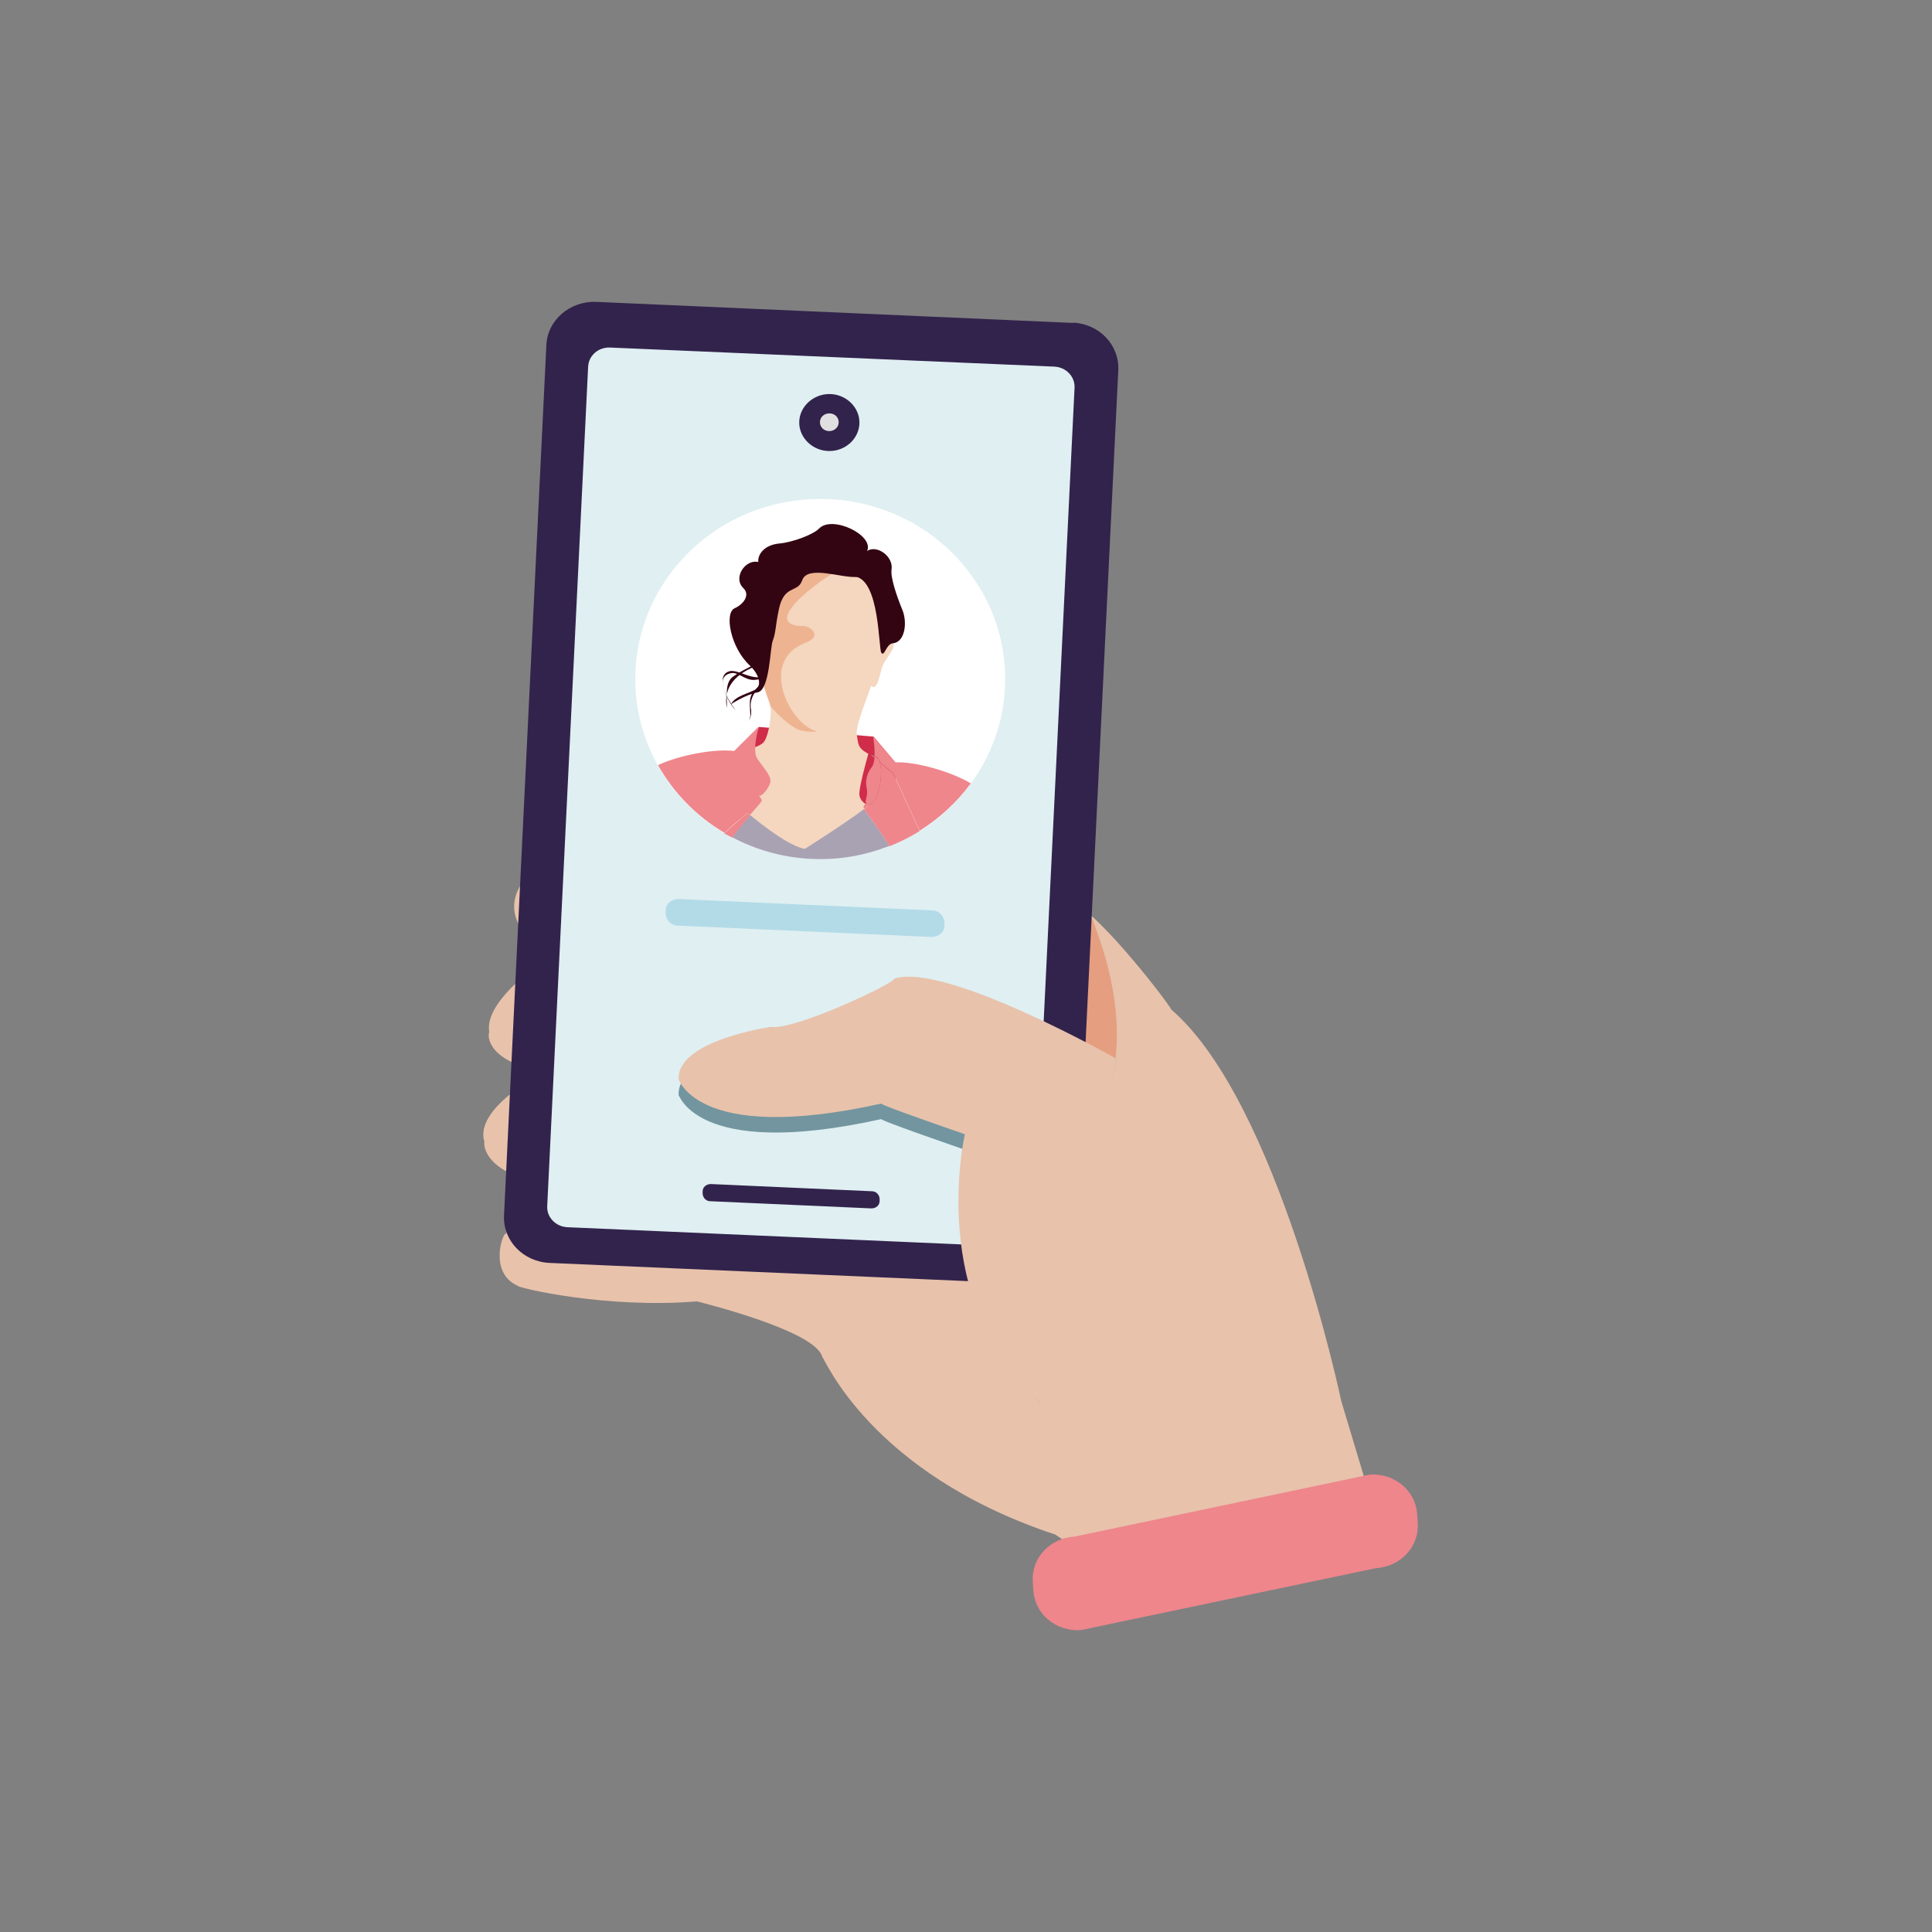
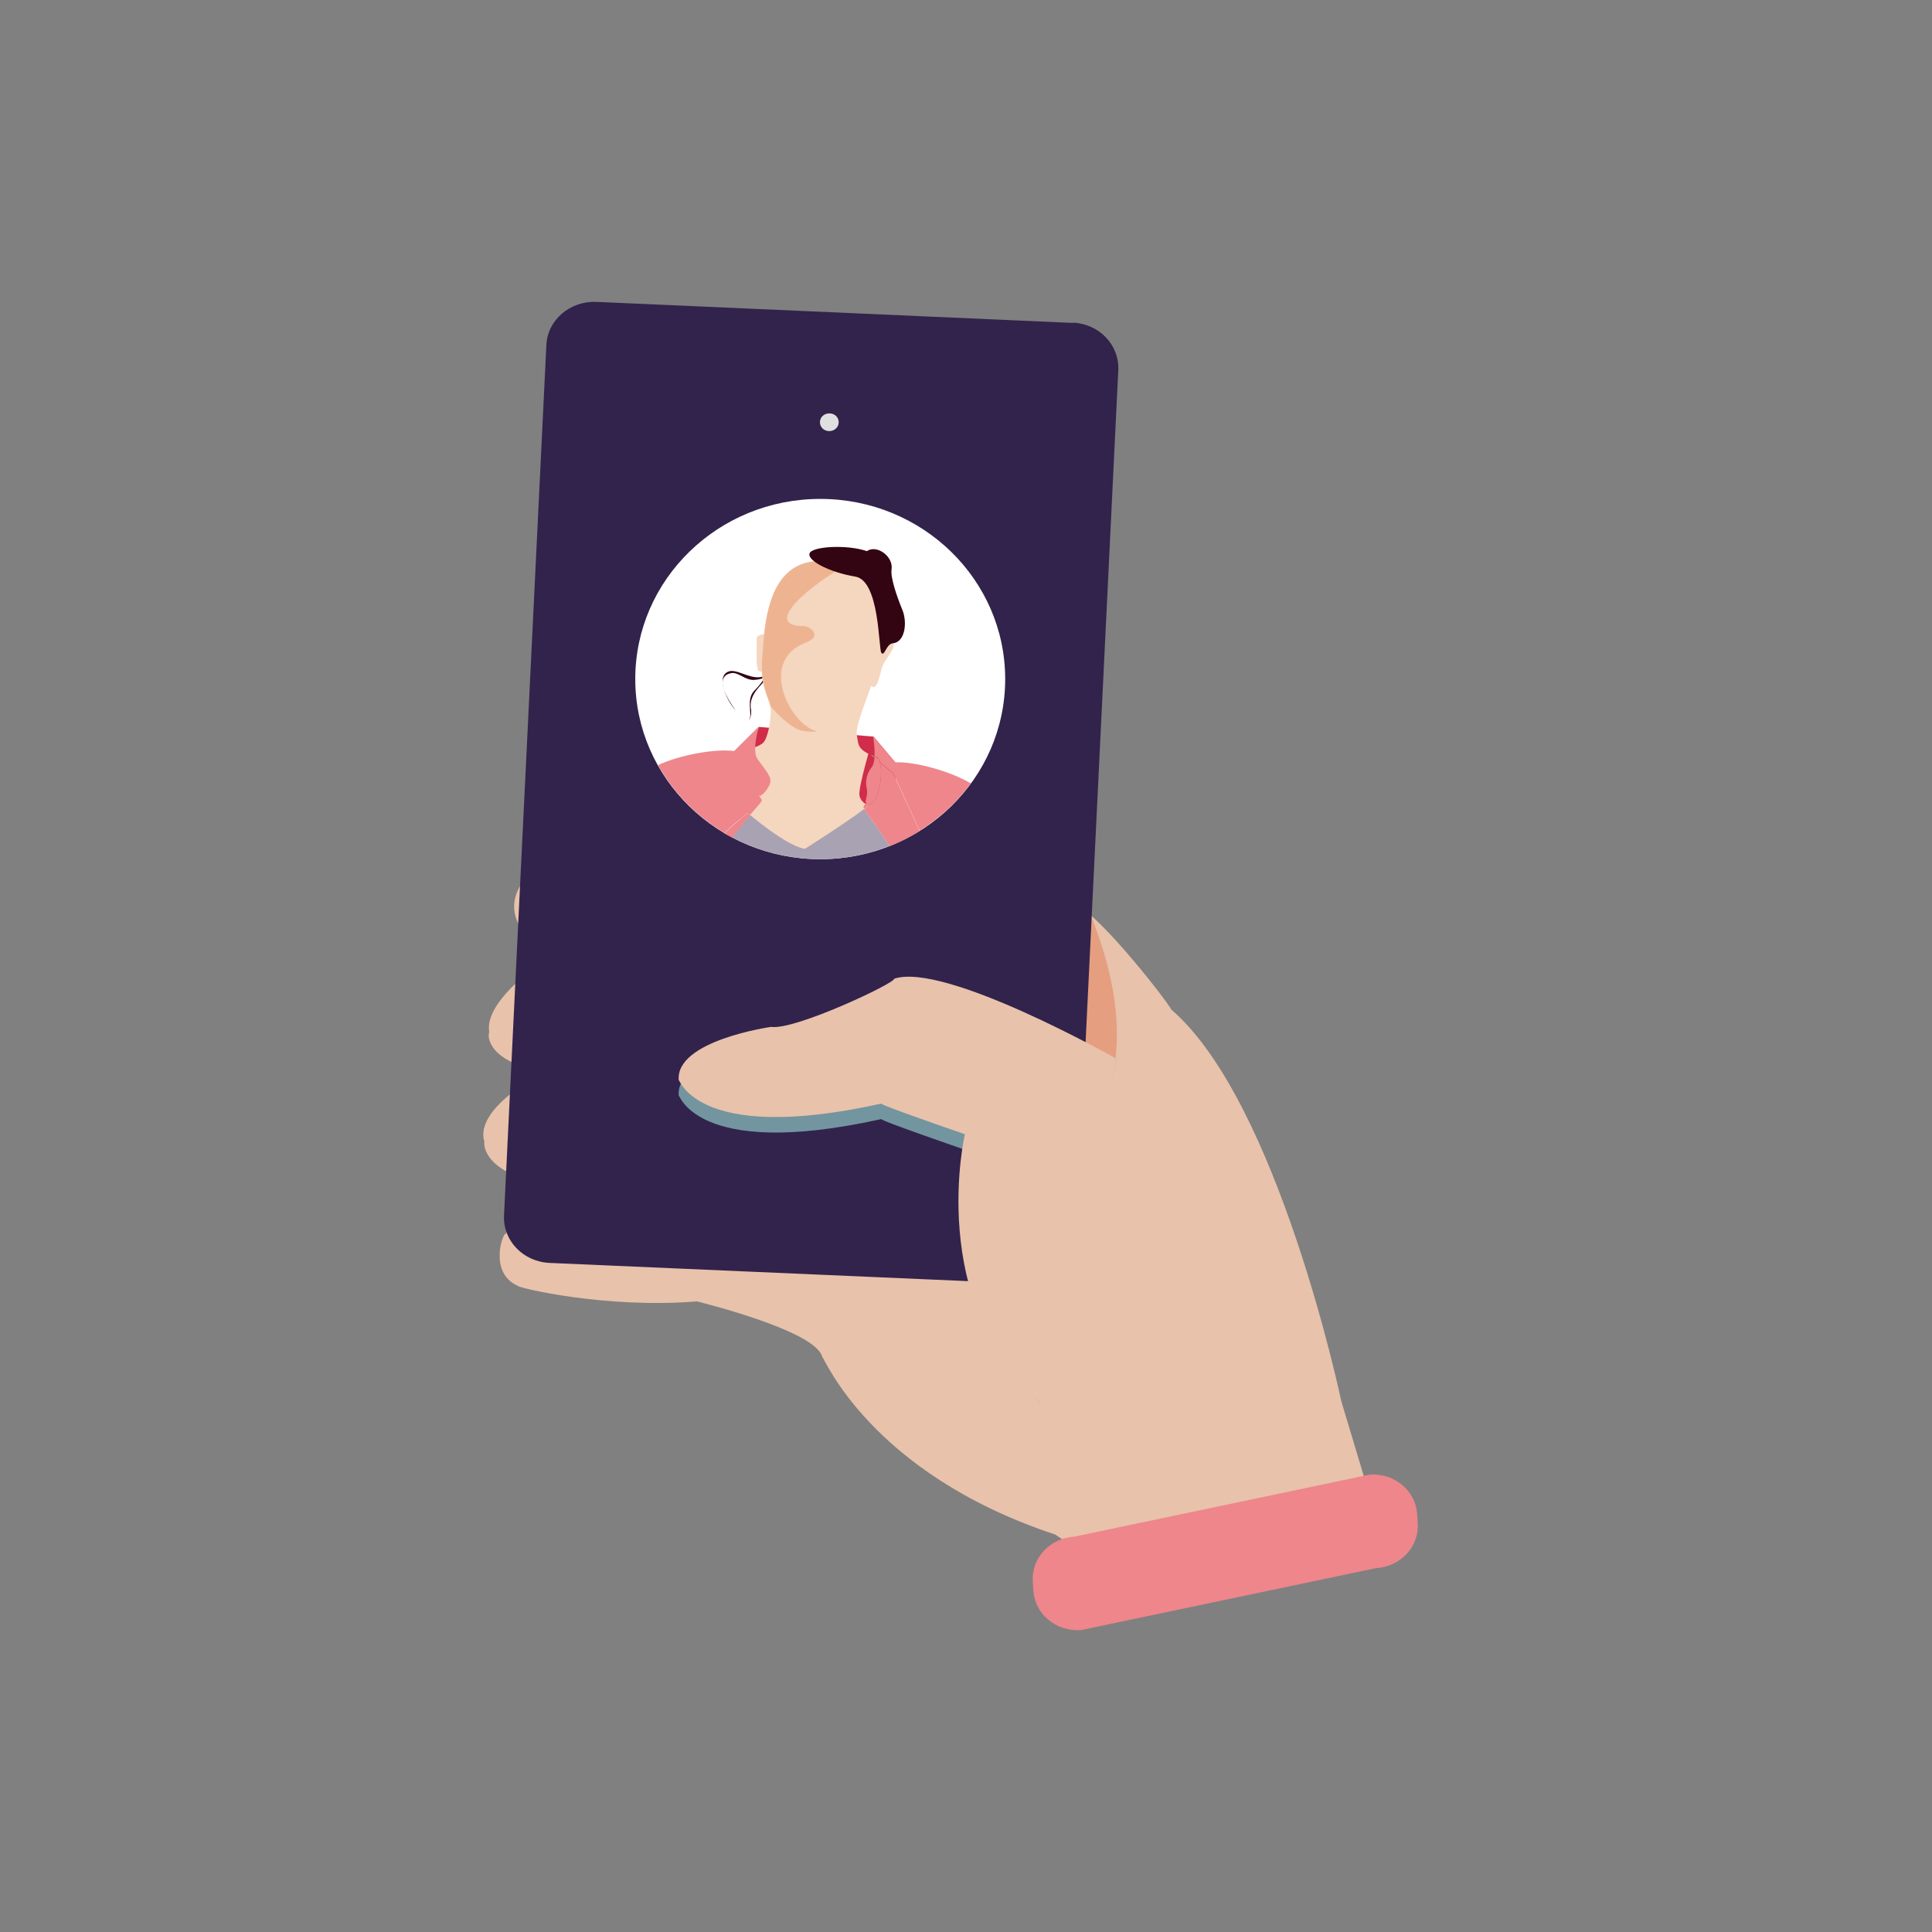
<svg xmlns="http://www.w3.org/2000/svg" width="64" height="64" viewBox="0 0 64 64" fill="none">
  <rect x="0" y="0" width="64" height="64" fill="#808080" stroke="none" />
  <g clip-path="url(#clip0_1009_12283)">
    <path d="M18.165 28.462C18.165 28.462 15.614 29.864 18.165 31.642C18.23 31.707 16.009 33.082 16.207 34.191C16.141 34.319 16.141 35.208 18.155 35.529C18.155 35.401 15.68 36.675 16.047 37.821C16.009 37.949 16.075 38.903 18.155 39.223C18.221 39.095 19.84 39.608 19.84 39.608C19.84 39.608 16.819 40.433 16.753 40.883C16.687 40.754 16.15 42.157 17.157 42.597C17.157 42.661 20.075 43.358 23.087 43.11C23.068 43.11 27.03 44.063 27.238 44.953C27.303 44.953 28.8 48.775 34.908 50.819C34.908 50.755 36.452 51.91 36.452 51.91L45.722 50.709L44.433 46.419C44.433 46.419 42.353 36.492 38.795 33.439C38.861 33.439 36.508 30.323 35.51 29.873C35.379 30.002 18.165 28.471 18.165 28.471H18.183L18.165 28.462Z" fill="#E8C2AB" />
    <path d="M19.407 40.507C19.407 40.507 24.113 40.699 24.913 41.203C25.045 41.268 30.551 42.853 31.633 40.846C31.567 40.745 40.574 38.646 35.388 28.718C35.322 28.783 30.457 28.269 30.457 28.269L19.407 40.507Z" fill="#E59E80" />
    <path d="M35.539 10.697L19.755 10C18.889 9.963 18.136 10.596 18.099 11.43L16.696 40.268C16.659 41.093 17.327 41.799 18.212 41.836L33.986 42.523C34.852 42.56 35.605 41.928 35.642 41.093L37.045 12.255C37.082 11.43 36.414 10.724 35.539 10.688H35.548L35.539 10.697Z" fill="#32234C" />
-     <path d="M19.483 12.136L18.127 39.957C18.108 40.323 18.41 40.635 18.796 40.653L33.506 41.295C33.901 41.313 34.221 41.029 34.24 40.663L35.596 12.842C35.614 12.475 35.313 12.163 34.927 12.145L20.217 11.513C19.821 11.494 19.501 11.778 19.483 12.145V12.136Z" fill="#DFEFF2" />
-     <path d="M27.473 14.941C28.028 14.941 28.47 14.51 28.47 13.997C28.47 13.483 28.019 13.053 27.473 13.053C26.927 13.053 26.475 13.483 26.475 13.997C26.475 14.51 26.927 14.941 27.473 14.941Z" fill="#32234C" />
    <path d="M27.473 14.281C27.642 14.281 27.783 14.152 27.783 13.987C27.783 13.822 27.651 13.694 27.473 13.694C27.294 13.694 27.162 13.822 27.162 13.987C27.162 14.152 27.294 14.281 27.473 14.281Z" fill="#E0E0E0" />
    <path d="M28.885 39.462L23.548 39.223C23.398 39.223 23.275 39.324 23.275 39.471V39.526C23.275 39.663 23.379 39.792 23.529 39.792L28.866 40.03C29.017 40.03 29.139 39.929 29.139 39.783V39.728C29.139 39.59 29.035 39.462 28.885 39.462Z" fill="#32234C" />
-     <path d="M30.88 30.158L22.485 29.782C22.24 29.782 22.052 29.938 22.052 30.167V30.249C22.052 30.46 22.221 30.662 22.456 30.662L30.852 31.038C31.096 31.038 31.285 30.882 31.285 30.653V30.57C31.285 30.359 31.115 30.158 30.88 30.158Z" fill="#B3DBE7" />
    <path d="M36.998 35.08C36.998 35.08 31.304 32.367 29.619 32.935C29.685 33.063 26.334 34.649 25.544 34.53C25.544 34.53 22.353 34.979 22.485 36.308C22.485 36.116 22.89 38.472 29.205 37.069C29.007 37.069 31.963 38.087 31.963 38.087C31.963 38.087 30.918 43.174 34.475 46.483C34.475 45.97 36.989 35.08 36.989 35.08H36.998Z" fill="#73959F" />
    <path d="M36.998 35.08C36.998 35.08 31.304 31.853 29.619 32.422C29.685 32.55 26.334 34.136 25.544 34.017C25.544 34.017 22.353 34.466 22.485 35.795C22.485 35.602 22.89 37.958 29.205 36.556C29.007 36.556 31.963 37.573 31.963 37.573C31.963 37.573 30.664 43.119 34.475 46.483C34.598 46.483 36.989 35.08 36.989 35.08H36.998Z" fill="#E8C2AB" />
    <path d="M45.374 48.848L35.596 50.902C34.786 50.947 34.165 51.607 34.212 52.387L34.231 52.689C34.278 53.459 34.974 54.055 35.803 54L45.581 51.947C46.391 51.901 47.012 51.241 46.965 50.462L46.946 50.159C46.899 49.389 46.203 48.793 45.374 48.848Z" fill="#EE868C" />
    <path d="M27.172 28.462C30.555 28.462 33.298 25.79 33.298 22.494C33.298 19.198 30.555 16.527 27.172 16.527C23.788 16.527 21.044 19.198 21.044 22.494C21.044 25.79 23.788 28.462 27.172 28.462Z" fill="white" />
    <path d="M25.807 20.936C25.807 20.936 25.722 21.183 25.609 21.523C25.581 21.605 25.562 21.706 25.562 21.816C25.6 22.073 25.543 22.357 25.355 22.531C25.082 22.815 24.79 23.108 24.884 23.53C24.884 23.613 24.884 23.677 24.866 23.732C24.828 23.832 24.809 23.887 24.809 23.887C24.809 23.887 24.828 23.814 24.856 23.713C24.856 23.42 24.762 23.081 25.016 22.852C25.327 22.531 25.524 22.192 25.459 21.752C25.459 21.651 25.477 21.55 25.506 21.468C25.609 21.119 25.675 20.881 25.675 20.881L25.797 20.945L25.807 20.936Z" fill="#330412" />
-     <path d="M26.08 21.174C25.901 21.532 25.618 21.889 25.28 21.981C24.555 22.21 23.934 22.623 24.075 23.448C24.094 23.081 24 22.632 24.273 22.421C24.894 21.972 25.694 21.862 25.995 21.046L26.08 21.174Z" fill="#330412" />
    <path d="M26.08 20.954C26.24 21.66 25.741 22.485 24.988 22.522C24.687 22.549 24.442 22.238 24.207 22.302C23.633 22.421 24.122 23.191 24.367 23.53C24.047 23.182 23.67 22.311 24.207 22.228C24.508 22.201 24.941 22.558 25.327 22.393C25.901 22.128 26.127 21.468 25.985 20.881L26.07 20.954H26.08Z" fill="#330412" />
    <path d="M28.931 24.401L28.903 25.024L24.884 24.758L25.138 24.08L28.931 24.401Z" fill="#D02D4A" />
    <path d="M24.32 24.896C24.32 24.896 25.176 24.813 25.327 24.547C25.477 24.291 25.571 23.667 25.515 23.383C25.468 23.163 25.27 22.842 25.233 22.256C25.129 22.237 25.101 22.228 25.082 22.082C25.044 21.88 25.073 21.385 25.063 21.174C25.063 21.064 25.186 21.009 25.308 21.018C25.43 19.918 25.778 18.387 27.473 18.598C27.51 18.598 28.395 18.617 28.875 19.139C29.261 19.561 29.364 20.514 29.223 21.431C29.327 21.348 29.458 21.266 29.562 21.312C29.75 21.394 29.298 21.834 29.214 22.118C29.129 22.402 29.054 22.897 28.856 22.723C28.583 23.493 28.329 24.107 28.386 24.373C28.451 24.712 28.386 24.832 29.073 25.107C29.073 25.107 29.637 26.06 28.696 26.757C27.755 27.453 26.729 28.324 26.729 28.324C26.729 28.324 24.64 27.572 24.226 26.812C23.811 26.051 24.32 24.905 24.32 24.905V24.896Z" fill="#F5D6BF" />
    <path d="M26.447 24.172C26.278 24.098 26.127 23.979 25.986 23.86C25.826 23.732 25.525 23.411 25.525 23.392C25.468 23.108 25.167 22.677 25.252 21.761C25.336 20.844 25.346 18.342 27.482 18.608C27.501 18.608 27.784 18.608 28.104 18.708C27.482 18.947 24.951 20.743 26.654 20.743C26.805 20.743 27.285 21.064 26.682 21.293C25.129 21.889 26.136 23.933 27.002 24.208C27.181 24.263 26.626 24.245 26.456 24.172H26.447Z" fill="#EEB491" />
-     <path d="M28.725 18.25C28.96 17.727 27.567 17.058 27.134 17.508C26.927 17.718 26.24 17.966 25.826 18.003C25.308 18.048 25.092 18.378 25.12 18.617C24.687 18.516 24.273 19.139 24.621 19.478C24.866 19.717 24.621 20.019 24.339 20.148C23.991 20.294 24.188 21.44 24.838 22.045C25.176 22.366 25.214 22.705 25.054 22.824C24.894 22.943 24.348 23.044 24.216 23.328C24.216 23.328 24.696 23.008 25.101 22.934C25.506 22.852 25.506 21.44 25.6 21.22C25.694 20.982 25.694 20.716 25.779 20.294C25.854 19.872 25.976 19.671 26.183 19.561C26.39 19.451 26.494 19.442 26.579 19.212C26.758 18.718 27.868 19.148 28.358 19.112C28.847 19.075 28.518 18.708 28.734 18.259L28.725 18.25Z" fill="#330412" />
    <path d="M28.725 18.25C29.054 18.039 29.6 18.433 29.534 18.864C29.496 19.121 29.685 19.698 29.892 20.202C30.061 20.615 29.986 21.275 29.572 21.312C29.355 21.33 29.299 21.77 29.195 21.623C29.101 21.477 29.139 19.24 28.339 19.102C27.511 18.965 26.758 18.589 26.814 18.342C26.87 18.094 28.066 18.03 28.725 18.259V18.25Z" fill="#330412" />
    <path d="M28.931 24.401C28.931 24.401 28.423 26.069 28.47 26.344C28.508 26.61 28.819 26.702 28.819 26.702L29.675 26.014L29.656 25.253L28.931 24.392V24.401Z" fill="#D02D4A" />
    <path d="M28.856 25.015L28.96 25.098C28.96 25.098 28.96 25.07 28.96 25.052L28.856 25.006V25.015Z" fill="#A9A2B3" />
    <path d="M26.673 28.122C26.127 28.04 25.129 27.233 24.847 26.995C24.677 27.197 24.461 27.453 24.254 27.738C25.035 28.15 25.92 28.407 26.87 28.453C27.821 28.498 28.668 28.333 29.468 28.022C29.092 27.426 28.696 26.922 28.621 26.802C27.953 27.307 26.673 28.113 26.673 28.113V28.122Z" fill="#A9A2B3" />
    <path d="M28.997 26.472C29.148 26.216 29.242 25.592 29.148 25.253L28.969 25.097C28.96 25.226 28.932 25.345 28.875 25.418C28.677 25.666 28.668 25.941 28.715 26.142C28.762 26.344 28.621 26.61 28.696 26.592C28.772 26.582 28.555 26.665 28.621 26.775C28.621 26.775 28.631 26.793 28.64 26.793C28.837 26.647 28.979 26.518 29.016 26.454L28.997 26.472Z" fill="#EE868C" />
    <path d="M29.657 25.253L28.922 24.392C28.922 24.392 28.988 24.749 28.969 25.052L29.082 25.097C29.082 25.097 29.129 25.189 29.148 25.244L29.591 25.62L30.466 27.517C31.125 27.105 31.699 26.573 32.16 25.95C31.511 25.565 30.353 25.226 29.657 25.253Z" fill="#EE868C" />
    <path d="M29.148 25.253C29.242 25.583 29.148 26.216 28.998 26.473C28.96 26.537 28.809 26.665 28.621 26.812C28.696 26.922 29.092 27.426 29.468 28.031C29.816 27.893 30.155 27.728 30.466 27.527L29.59 25.629L29.148 25.253Z" fill="#EE868C" />
    <path d="M29.082 25.107L28.969 25.061C28.969 25.061 28.969 25.088 28.969 25.107L29.148 25.262C29.129 25.207 29.11 25.152 29.082 25.116V25.107Z" fill="#EE868C" />
    <path d="M23.99 27.6C24.414 27.197 24.771 26.931 24.771 26.931C24.771 26.931 24.8 26.958 24.847 26.995C25.044 26.757 25.195 26.601 25.214 26.564C25.289 26.454 25.082 26.344 25.157 26.363C25.233 26.381 25.449 26.143 25.515 25.932C25.581 25.721 25.261 25.4 25.082 25.125C24.903 24.85 25.139 24.062 25.139 24.062L24.32 24.878C23.642 24.795 22.484 25.024 21.797 25.345C22.315 26.262 23.068 27.041 23.99 27.582V27.6Z" fill="#EE868C" />
    <path d="M24.771 26.94C24.771 26.94 24.414 27.206 23.99 27.609C24.075 27.655 24.169 27.701 24.254 27.747C24.47 27.462 24.677 27.206 24.847 27.004C24.8 26.967 24.771 26.94 24.771 26.94Z" fill="#EE868C" />
  </g>
  <defs>
    <clipPath id="clip0_1009_12283">
      <rect width="32" height="44" fill="white" transform="translate(16 10)" />
    </clipPath>
  </defs>
</svg>